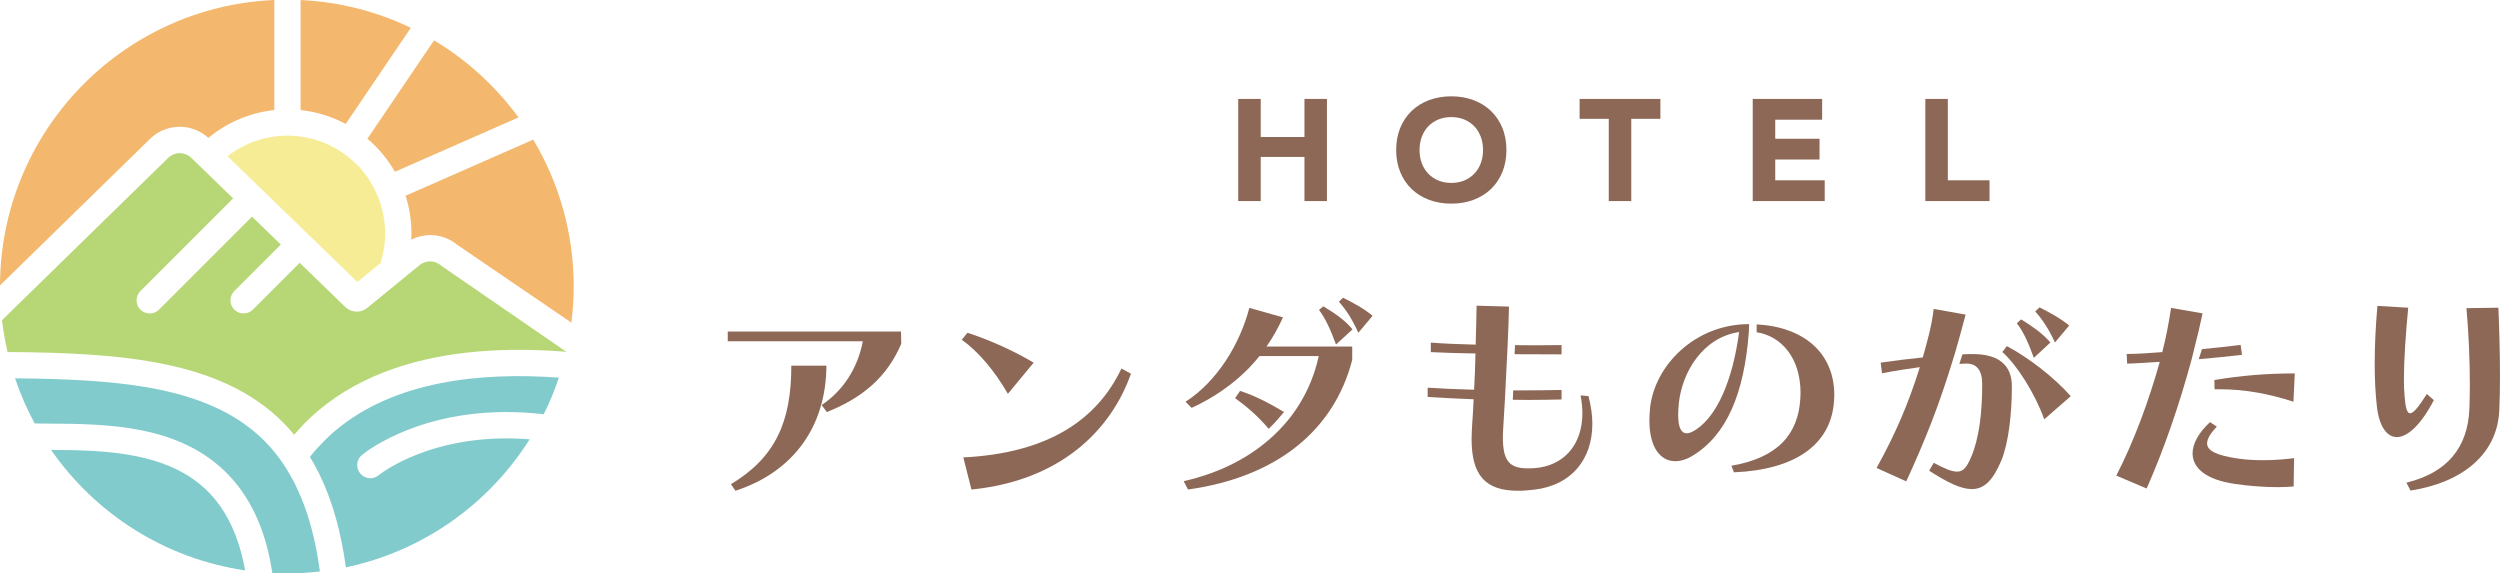
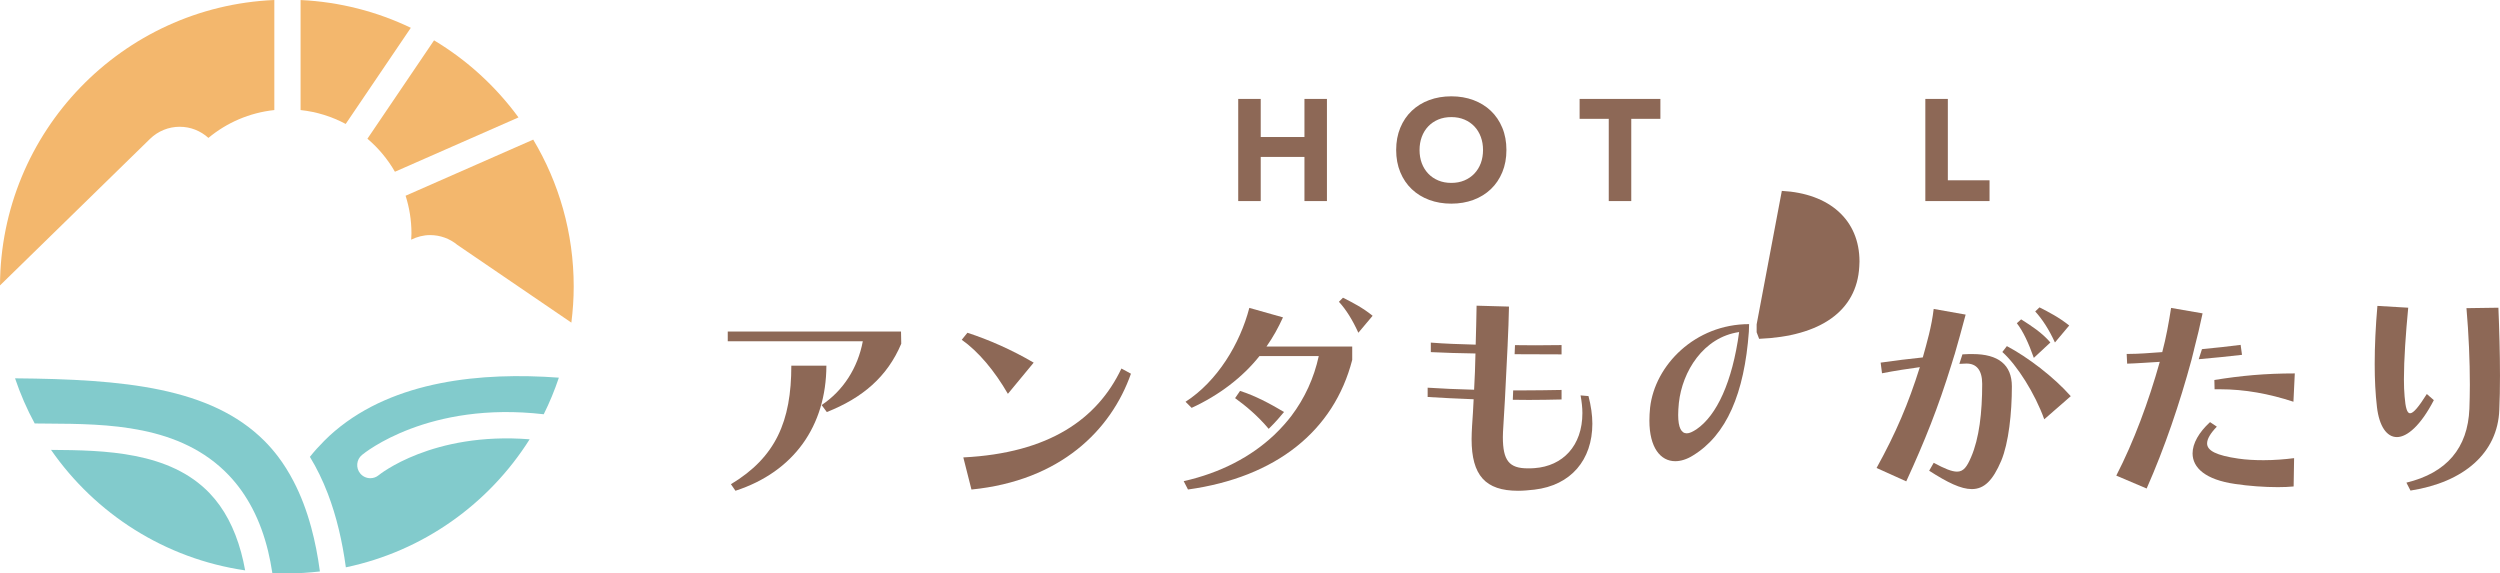
<svg xmlns="http://www.w3.org/2000/svg" id="_レイヤー_2" viewBox="0 0 1355.13 310.82">
  <defs>
    <style>.cls-1{fill:#f7ec96;}.cls-1,.cls-2,.cls-3,.cls-4,.cls-5{stroke-width:0px;}.cls-2{fill:#b7d777;}.cls-3{fill:#8d6856;}.cls-4{fill:#82cbcc;}.cls-5{fill:#f3b76d;}</style>
  </defs>
  <g id="_レイヤー_1-2">
    <path class="cls-5" d="M214.07,93.1l66.98-29.45c-12.29-16.8-27.85-31.05-45.77-41.78l-36.12,53.33c5.96,5.04,11,11.1,14.92,17.91Z" />
    <path class="cls-5" d="M187.39,67.18l35.3-52.11C204.45,6.32,184.25,1.02,162.93.02v59.64c8.76.93,17.02,3.55,24.46,7.53Z" />
    <path class="cls-5" d="M97.47,68.72c5.78,0,11.23,2.17,15.5,6.03,9.92-8.23,22.24-13.66,35.73-15.09V0C66.17,3.54.32,71.39,0,154.71l81.28-79.4c4.35-4.25,10.1-6.6,16.19-6.6Z" />
    <path class="cls-5" d="M289.03,75.68l-69.18,30.42c2.05,6.43,3.18,13.28,3.18,20.38,0,1.16-.12,2.29-.17,3.44,3.19-1.58,6.69-2.49,10.28-2.49,5.43,0,10.63,1.88,14.78,5.32l61.79,42.13c.81-6.41,1.27-12.93,1.27-19.56,0-29.11-8.02-56.35-21.95-79.64Z" />
-     <path class="cls-1" d="M206.41,110.73c-.68-2.2-1.55-4.31-2.51-6.37-.87-1.9-1.86-3.73-2.95-5.5-.41-.66-.78-1.35-1.21-2-.95-1.41-1.97-2.77-3.05-4.08-1.08-1.31-2.22-2.56-3.42-3.76-.69-.69-1.44-1.32-2.16-1.97-3.53-3.17-7.49-5.86-11.78-7.99-5.07-2.52-10.58-4.24-16.41-5.03-2.33-.31-4.7-.53-7.12-.53s-4.78.22-7.12.53c-9.49,1.28-18.16,5.05-25.37,10.65l25.37,24.58,6.15,5.96.97.94,1.81,1.75,5.3,5.14,2.3,2.22,1.24,1.2,2.19,2.12,25.05,24.28,12.56-10.26c1.63-5.09,2.52-10.51,2.52-16.14,0-5.07-.76-9.96-2.09-14.61-.11-.38-.18-.77-.3-1.15Z" />
    <path class="cls-4" d="M159.14,260.92c-2.54-4.87-5.34-9.38-8.47-13.49-2.31-3.03-4.77-5.87-7.4-8.5-29-28.92-75.93-33.35-135.11-33.86,2.87,8.5,6.42,16.69,10.65,24.47,2.4.03,4.83.05,7.31.07,31.89.2,71.58.45,97.86,27.95,5.08,5.32,9.37,11.41,12.92,18.25,3.56,6.85,6.36,14.47,8.41,22.9.92,3.8,1.69,7.77,2.31,11.91,2.6.13,5.22.2,7.86.2,6.07,0,12.04-.38,17.93-1.06-1.14-8.49-2.69-16.38-4.67-23.7-2.51-9.31-5.71-17.68-9.6-25.14Z" />
    <path class="cls-4" d="M113.68,267.4c-21.69-22.71-57.09-23.35-86.01-23.54,24.01,34.59,61.67,58.97,105.21,65.31-.61-3.38-1.33-6.65-2.18-9.76-3.59-13.19-9.27-23.9-17.02-32.01Z" />
-     <path class="cls-2" d="M237.88,143.03c-.16-.1-.32-.16-.49-.25-.32-.17-.64-.35-.98-.49-.2-.08-.41-.12-.62-.19-.31-.1-.62-.2-.93-.26-.22-.04-.45-.05-.68-.08-.31-.04-.61-.08-.92-.08-.29,0-.58.02-.87.05-.22.02-.44.02-.66.06-.3.05-.6.13-.89.21-.2.05-.41.09-.61.16-.32.11-.63.26-.95.41-.16.08-.33.13-.49.22-.44.25-.87.53-1.28.86-.02.01-.04.02-.06.04l-9.23,7.54-19.18,15.67c-.43.35-.88.65-1.35.91-.15.08-.3.13-.46.21-.33.16-.65.31-.99.43-.2.07-.4.1-.6.15-.3.08-.61.16-.92.21-.22.03-.44.04-.65.05-.23.02-.46.06-.69.06-.06,0-.12-.02-.18-.02-.32,0-.63-.05-.95-.09-.23-.03-.46-.04-.68-.09-.32-.07-.64-.17-.95-.28-.21-.07-.42-.12-.63-.2-.34-.14-.66-.32-.98-.5,0,0,0,0,0,0-.17-.09-.34-.16-.5-.27-.47-.31-.93-.66-1.35-1.07l-24.67-23.9-.09-.09c-.12.13-.21.28-.33.41l-24.99,24.99c-1.39,1.39-3.21,2.08-5.03,2.08s-3.64-.69-5.03-2.08c-2.78-2.78-2.78-7.28,0-10.06l24.99-24.99c.07-.07.16-.12.24-.19l-1.05-1.02-2.92-2.83-2.47-2.39-.39-.38-6.9-6.68-.88-.85-.26-.25-.78-.75-50.41,50.41c-1.39,1.39-3.21,2.08-5.03,2.08s-3.64-.69-5.03-2.08c-2.78-2.78-2.78-7.28,0-10.06l50.25-50.25-3.75-3.63-9.28-8.99-9.69-9.39c-.18-.17-.39-.3-.58-.46-.02-.01-.03-.03-.05-.04-.25-.2-.49-.43-.76-.6-.24-.15-.5-.26-.75-.38-.26-.14-.51-.3-.78-.4-.24-.1-.49-.14-.74-.21-.3-.09-.59-.2-.89-.26-.24-.04-.48-.04-.72-.07-.32-.03-.64-.09-.95-.09-.33,0-.66.06-.99.09-.23.03-.47.02-.69.07-.33.06-.64.18-.96.28-.22.07-.45.11-.67.2-.36.14-.7.35-1.04.54-.16.09-.34.15-.5.26-.49.32-.96.69-1.39,1.11L1.08,173.55c.69,5.87,1.7,11.63,3.02,17.27,62.64.39,115.89,4.81,149.22,38.04,2.15,2.15,4.17,4.44,6.13,6.81,2.44-2.86,4.98-5.64,7.7-8.24,1.72-1.65,3.49-3.26,5.32-4.8,24.21-20.46,55.39-29.46,86.98-32.12,15.15-1.27,30.4-1.09,45.02,0,.81.06,1.6.13,2.4.2,0-.03.01-.05.02-.08l-67.68-46.58c-.42-.39-.87-.73-1.34-1.02Z" />
    <path class="cls-4" d="M181.66,233.49c-2.06,1.74-4.01,3.58-5.91,5.48-2.74,2.74-5.35,5.61-7.77,8.67,3.71,6.08,6.95,12.72,9.72,19.95,2.32,6.07,4.31,12.54,5.97,19.44,1.55,6.46,2.82,13.28,3.8,20.49,41.88-8.76,77.54-34.37,99.62-69.4-52.71-4.16-81.5,19.18-81.8,19.44-1.33,1.11-2.95,1.65-4.55,1.65-2.04,0-4.07-.87-5.47-2.56-2.51-3.02-2.1-7.51.91-10.02,1.49-1.24,36.08-29.33,98.55-22.08,3.17-6.38,5.91-13,8.2-19.84-42.02-3.09-89.03,1.56-121.27,28.8Z" />
    <polygon class="cls-3" points="683.38 85.06 707.08 85.06 707.08 108.99 719.27 108.99 719.27 53.62 707.08 53.62 707.08 74.27 683.38 74.27 683.38 53.62 671.18 53.62 671.18 108.99 683.38 108.99 683.38 85.06" />
    <path class="cls-3" d="M814.33,69.26c-1.49-3.6-3.56-6.66-6.22-9.19-2.66-2.53-5.82-4.47-9.46-5.83-3.65-1.36-7.64-2.03-11.97-2.03s-8.32.68-11.97,2.03c-3.65,1.36-6.8,3.3-9.46,5.83-2.66,2.53-4.73,5.59-6.22,9.19-1.49,3.6-2.23,7.61-2.23,12.04s.74,8.44,2.23,12.04c1.48,3.6,3.56,6.66,6.22,9.19,2.66,2.53,5.81,4.47,9.46,5.83,3.65,1.36,7.64,2.03,11.97,2.03s8.32-.68,11.97-2.03c3.65-1.36,6.8-3.3,9.46-5.83,2.66-2.53,4.73-5.59,6.22-9.19,1.49-3.6,2.23-7.61,2.23-12.04s-.74-8.45-2.23-12.04ZM802.67,88.46c-.81,2.16-1.97,4.04-3.48,5.63-1.51,1.59-3.32,2.83-5.43,3.72-2.11.89-4.47,1.33-7.08,1.33s-4.97-.44-7.08-1.33c-2.11-.89-3.93-2.12-5.44-3.72-1.51-1.59-2.67-3.47-3.48-5.63-.81-2.16-1.21-4.55-1.21-7.15s.4-4.93,1.21-7.12c.81-2.19,1.97-4.08,3.48-5.67,1.51-1.59,3.32-2.83,5.44-3.72,2.11-.89,4.47-1.33,7.08-1.33s4.96.44,7.08,1.33c2.11.89,3.92,2.13,5.43,3.72s2.67,3.48,3.48,5.67c.81,2.19,1.21,4.56,1.21,7.12s-.41,4.99-1.21,7.15Z" />
    <polygon class="cls-3" points="872.03 108.99 884.23 108.99 884.23 64.41 900.02 64.41 900.02 53.62 856.23 53.62 856.23 64.41 872.03 64.41 872.03 108.99" />
-     <polygon class="cls-3" points="989.09 97.73 962.27 97.73 962.27 86.47 986.28 86.47 986.28 75.21 962.27 75.21 962.27 64.88 987.69 64.88 987.69 53.62 950.07 53.62 950.07 108.99 989.09 108.99 989.09 97.73" />
    <polygon class="cls-3" points="1078.43 97.73 1055.83 97.73 1055.83 53.62 1043.63 53.62 1043.63 108.99 1078.43 108.99 1078.43 97.73" />
    <path class="cls-3" d="M856.76,214.32c.61,3.44.98,6.63.98,9.58,0,17.81-10.68,28.74-25.91,29.85-1.35.12-2.46.12-3.69.12-10.07,0-13.51-4.18-13.51-16.95,0-1.72.12-3.68.25-5.77l.86-14.49s0,0,0,0l1.48-29.6s-.01,0-.01,0c.37-7.37.61-14.62.74-20.88l-17.56-.49c-.12,6.39-.25,13.51-.49,21.12-9.09-.25-16.58-.49-24.32-1.11v5.16c7.61.37,15.11.61,24.2.74-.12,7.61-.37,12.16-.74,19.65-9.46-.25-17.44-.61-25.18-1.11v5.04c7.61.49,15.47.86,24.93,1.23-.25,5.04-.49,9.7-.86,14.61-.12,2.46-.25,4.79-.25,7,0,19.65,7.49,28,25.18,28,2.7,0,5.65-.25,8.84-.61,19.9-2.33,31.44-16.21,31.44-35.74,0-4.67-.74-9.7-2.09-14.98l-4.3-.37Z" />
    <path class="cls-3" d="M828.76,216.78c6.14,0,12.04-.12,17.69-.25v-5.16c-6.88.12-14.25.25-21.86.25h-4.37l-.2,5.08c2.94.04,5.85.08,8.75.08Z" />
    <path class="cls-3" d="M846.45,192.09v-5.04c-4.55,0-9.33.12-14.25.12-3.61,0-7.3-.06-11-.09l-.2,4.92c8.75.08,17.43.09,25.45.09Z" />
-     <path class="cls-3" d="M952.19,175.83v4.27c13.29,2.04,23.8,13.78,23.8,32.93,0,.98-.12,1.97-.12,2.95-1.1,19.53-12.4,32.18-37.34,36.48l1.35,3.56c33.28-1.35,52.93-15.11,54.28-39.06,0-.98.12-1.96.12-2.82,0-22.65-16.33-36.94-42.1-38.31Z" />
+     <path class="cls-3" d="M952.19,175.83v4.27l1.35,3.56c33.28-1.35,52.93-15.11,54.28-39.06,0-.98.12-1.96.12-2.82,0-22.65-16.33-36.94-42.1-38.31Z" />
    <path class="cls-3" d="M894.43,221.01c-.24,2.46-.37,4.79-.37,7,0,14.62,6.02,21.98,14,21.98,2.95,0,6.26-.98,9.58-3.07,18.18-11.05,27.88-33.53,30.34-67.18,0,0,0,0,0,0l.12-4.05c-29.23,0-51.09,22.23-53.67,45.32ZM919.61,232.68c-2.09,1.35-3.81,2.21-5.28,2.21-2.95,0-4.67-3.07-4.67-9.95,0-1.84.12-4.05.37-6.51,1.84-17.07,13.26-35.62,32.67-38.44-3.69,27.14-12.16,45.2-23.09,52.69Z" />
    <path class="cls-3" d="M1213.31,248.59c-11.91-1.72-16.95-4.3-16.95-8.23,0-2.46,1.84-5.53,5.28-9.09l-3.69-2.46c-6.02,5.53-9.46,11.54-9.46,16.95,0,7.74,6.88,14.25,23.09,16.58,7.37,1.11,15.85,1.72,23.09,1.72,3.19,0,6.14-.12,8.6-.37l.25-15.35c-4.67.61-10.69,1.11-16.58,1.11-4.79,0-9.58-.25-13.63-.86Z" />
    <path class="cls-3" d="M1200.42,211h2.82c13.63,0,26.77,2.46,39.92,6.76l.74-15.35c-15.97,0-29.23,1.23-43.6,3.56l.12,5.04Z" />
    <path class="cls-3" d="M1189.24,189.63c1.72-6.63,3.32-13.27,4.67-19.77l-17.07-2.95c-1.23,7.98-2.7,16.09-4.79,23.95-6.76.49-12.9.98-17.93.98h-1.35l.25,5.28c4.79-.12,11.18-.61,17.69-.98-6.02,21.49-14.12,43.36-23.58,61.66l16.46,7c9.82-22.22,17.92-46.16,24.31-69.73l1.36-5.44s0,0,0,0Z" />
    <path class="cls-3" d="M1215.28,192.34l-.74-5.4c-6.46.82-13.62,1.63-20.96,2.31l-1.76,5.46c7.98-.69,16.08-1.52,23.46-2.37Z" />
    <path class="cls-3" d="M1354.27,166.79l-17.32.25c1.23,14,1.84,28.62,1.84,41.64,0,4.54-.12,8.84-.25,12.9-.86,21.25-12.28,34.76-34.14,40.04l2.21,4.3c29.11-4.54,47.28-20.51,48.14-43.72.25-5.53.37-11.79.37-18.42,0-12.16-.37-25.3-.86-36.97Z" />
    <path class="cls-3" d="M1319.27,216.9l-3.81-3.32c-4.42,7-7.25,10.44-9.09,10.44-1.6,0-2.46-2.95-2.95-9.09-.24-2.7-.37-5.89-.37-9.33,0-10.69.98-24.69,2.33-38.81l-16.7-.98c-.98,11.18-1.47,21.74-1.47,31.56,0,8.23.37,16.09,1.23,23.34,1.23,10.32,5.28,16.21,10.81,16.21s12.9-6.26,20.02-20.02Z" />
    <path class="cls-3" d="M445.37,219.55c11.64-7.73,19.62-20.11,22.32-34.58h-73.21v-5.27h93.92l.13,6.62c-7.61,18.02-21.1,29.42-40.35,37.03l-2.82-3.8ZM396.2,262.47c24.28-14.6,32.74-34.1,32.74-64.26h19.01c-.13,32.74-17.66,57.51-49.29,67.81l-2.46-3.55Z" />
    <path class="cls-3" d="M546.33,213.48c-7.24-12.5-15.95-22.92-25.01-29.3l3.07-3.8c11.4,3.68,24.03,9.21,35.92,16.19l-13.98,16.91ZM613.03,202.57c-10.79,30.66-38.26,58-86.45,62.78l-4.41-17.41c46.59-2.33,72.71-20.84,85.71-48.19l5.15,2.82Z" />
    <path class="cls-3" d="M700.01,225.45s-.09.11-.13.16c0,0,0,0,.01,0,.04-.05.07-.12.12-.17Z" />
    <path class="cls-3" d="M690.56,235.92c-.05.05-.11.1-.16.15.05-.05.12-.09.17-.14,0,0,0,0,0,0Z" />
    <path class="cls-3" d="M672.18,211.89l-2.7,3.92c5.99,4.31,12.46,9.79,18.21,16.64,3.63-3.52,6.53-6.92,8.32-9.13-7.86-4.68-15.62-8.79-23.84-11.43Z" />
    <path class="cls-3" d="M695.47,172.04l-18.27-5.15c-5.02,19.38-17.28,39.73-34.58,50.89l3.31,3.3c14.96-6.86,27.71-16.67,36.78-28.08h32.13c-2.56,11.82-7.56,22.8-14.84,32.45.72-.93,1.13-1.51,1.13-1.51,0,0-.41.58-1.13,1.51-.04.05-.07.12-.12.17,0,0,0,0-.01,0-1.67,2.17-4.94,6.16-9.32,10.3,0,0,0,0,0,0-.05.05-.12.09-.17.14-.8.75-1.62,1.51-2.49,2.26.87-.75,1.69-1.51,2.49-2.26-12.24,11.45-28.61,20.23-48.75,24.75l2.33,4.53c47.71-6.62,79.1-31.76,89.02-70.26v-7.24h-46.47c3.67-5.27,6.25-9.93,8.95-15.82Z" />
    <path class="cls-3" d="M727.97,161.36l-2.21,2.22c3.92,4.28,7.36,9.8,10.54,16.79l7.73-9.2c-5.4-4.41-10.79-7.11-16.07-9.81Z" />
-     <path class="cls-3" d="M717.3,166.03l-2.33,1.97c3.43,4.53,6.38,10.91,9.2,18.76l8.96-8.22c-4.29-5.27-9.81-8.83-15.83-12.51Z" />
    <path class="cls-3" d="M1087.83,187.61l-2.46,3.19c7.98,7.12,17.69,22.48,22.72,36.48l14.37-12.53c-9.21-10.44-23.46-21.25-34.63-27.14Z" />
    <path class="cls-3" d="M1121.61,176.43c-5.53-4.42-10.81-7.12-16.09-9.82l-2.33,2.21c3.93,4.3,7.49,9.83,10.69,16.83l7.74-9.21Z" />
    <path class="cls-3" d="M1069.29,191.91h-1.72l-3.83.17-1.67,5.16,3.66-.17h.25c5.28,0,8.47,3.44,8.47,11.05,0,15.47-1.6,29.48-6.02,39.67-2.21,5.16-4.05,7.86-7.61,7.86-2.82,0-6.76-1.6-12.65-4.79l-2.46,4.3c9.95,6.39,17.19,9.95,23.09,9.95,6.76,0,11.42-4.67,15.97-15.35,4.05-9.7,5.77-25.92,5.77-40.28,0-11.79-7.37-17.56-21.25-17.56Z" />
    <path class="cls-3" d="M1059.46,192.27c1.97-6.76,3.93-13.88,6.02-21.74l-17.32-3.07c-1.11,9.58-3.69,18.3-5.9,26.28-7.25.74-15.11,1.72-22.85,2.82l.74,5.77c6.88-1.35,14.12-2.46,20.51-3.32-6.26,19.9-12.9,35.5-23.46,54.66l16.09,7.25c9.95-21.62,17.32-40.04,24.56-63.5h0s1.59-5.16,1.59-5.16h0Z" />
    <path class="cls-3" d="M1111.41,185.64c-4.42-5.16-9.83-8.72-15.85-12.53l-2.33,2.09c3.44,4.42,6.39,10.81,9.21,18.79l8.97-8.35Z" />
  </g>
</svg>